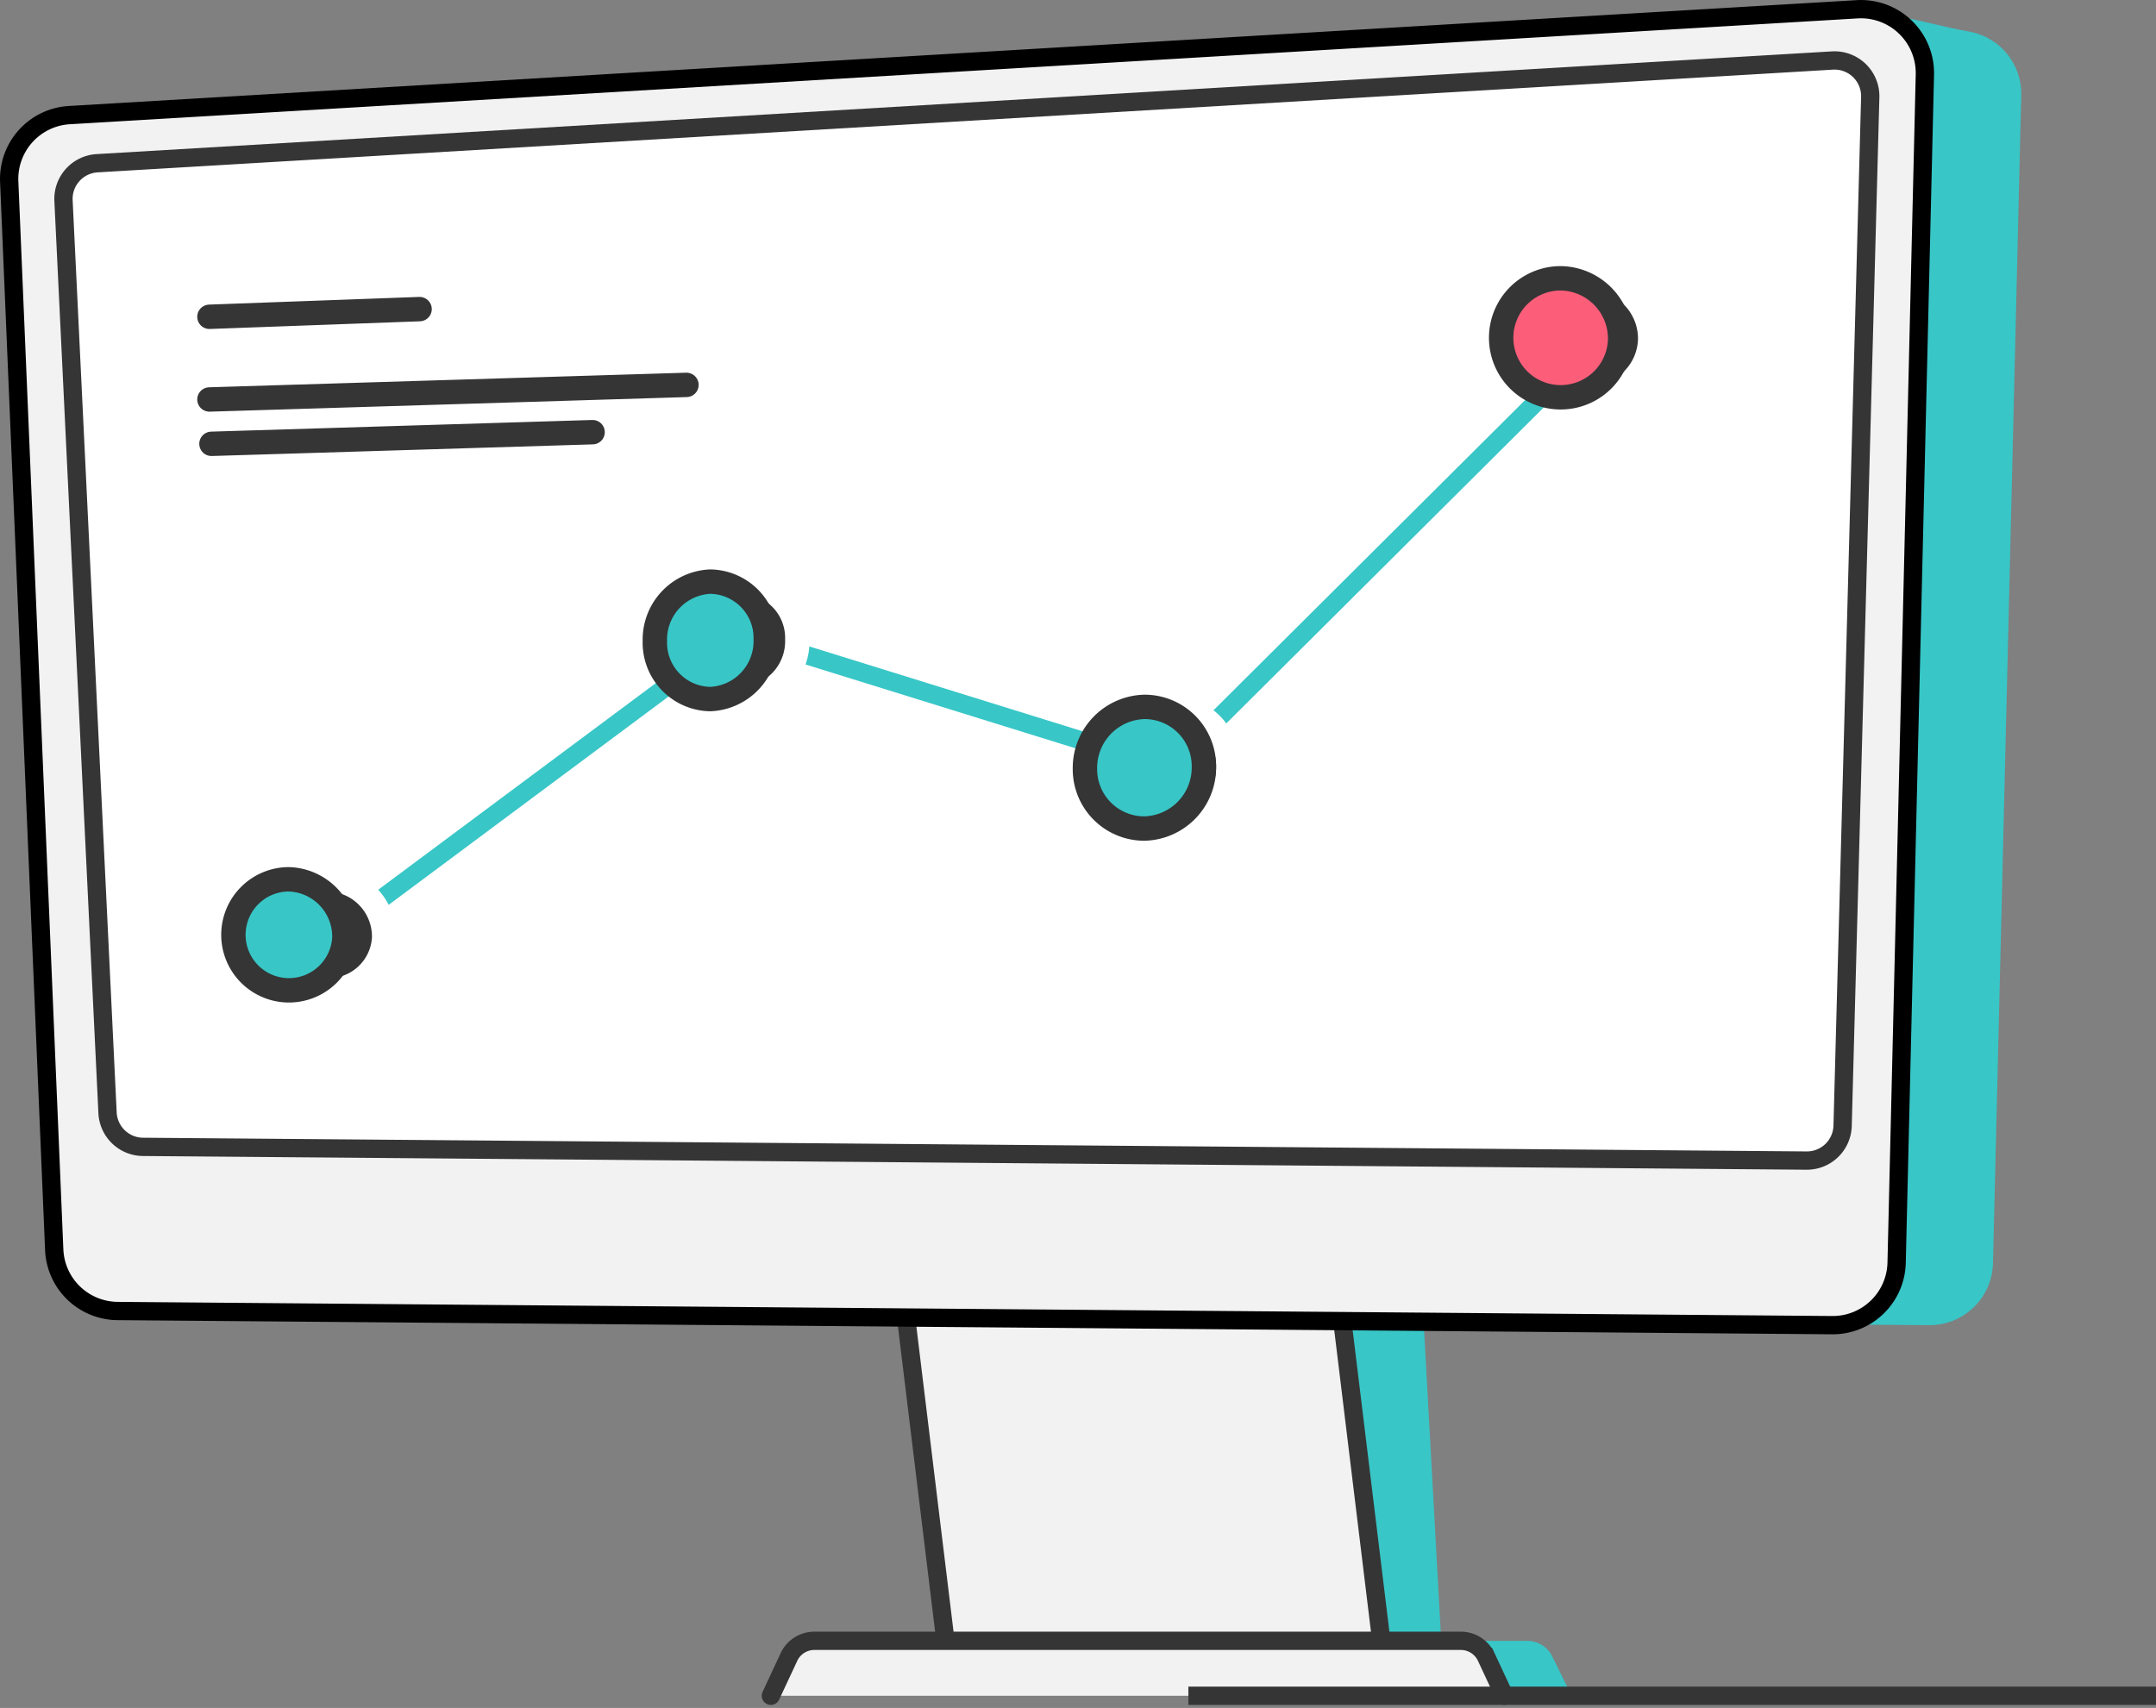
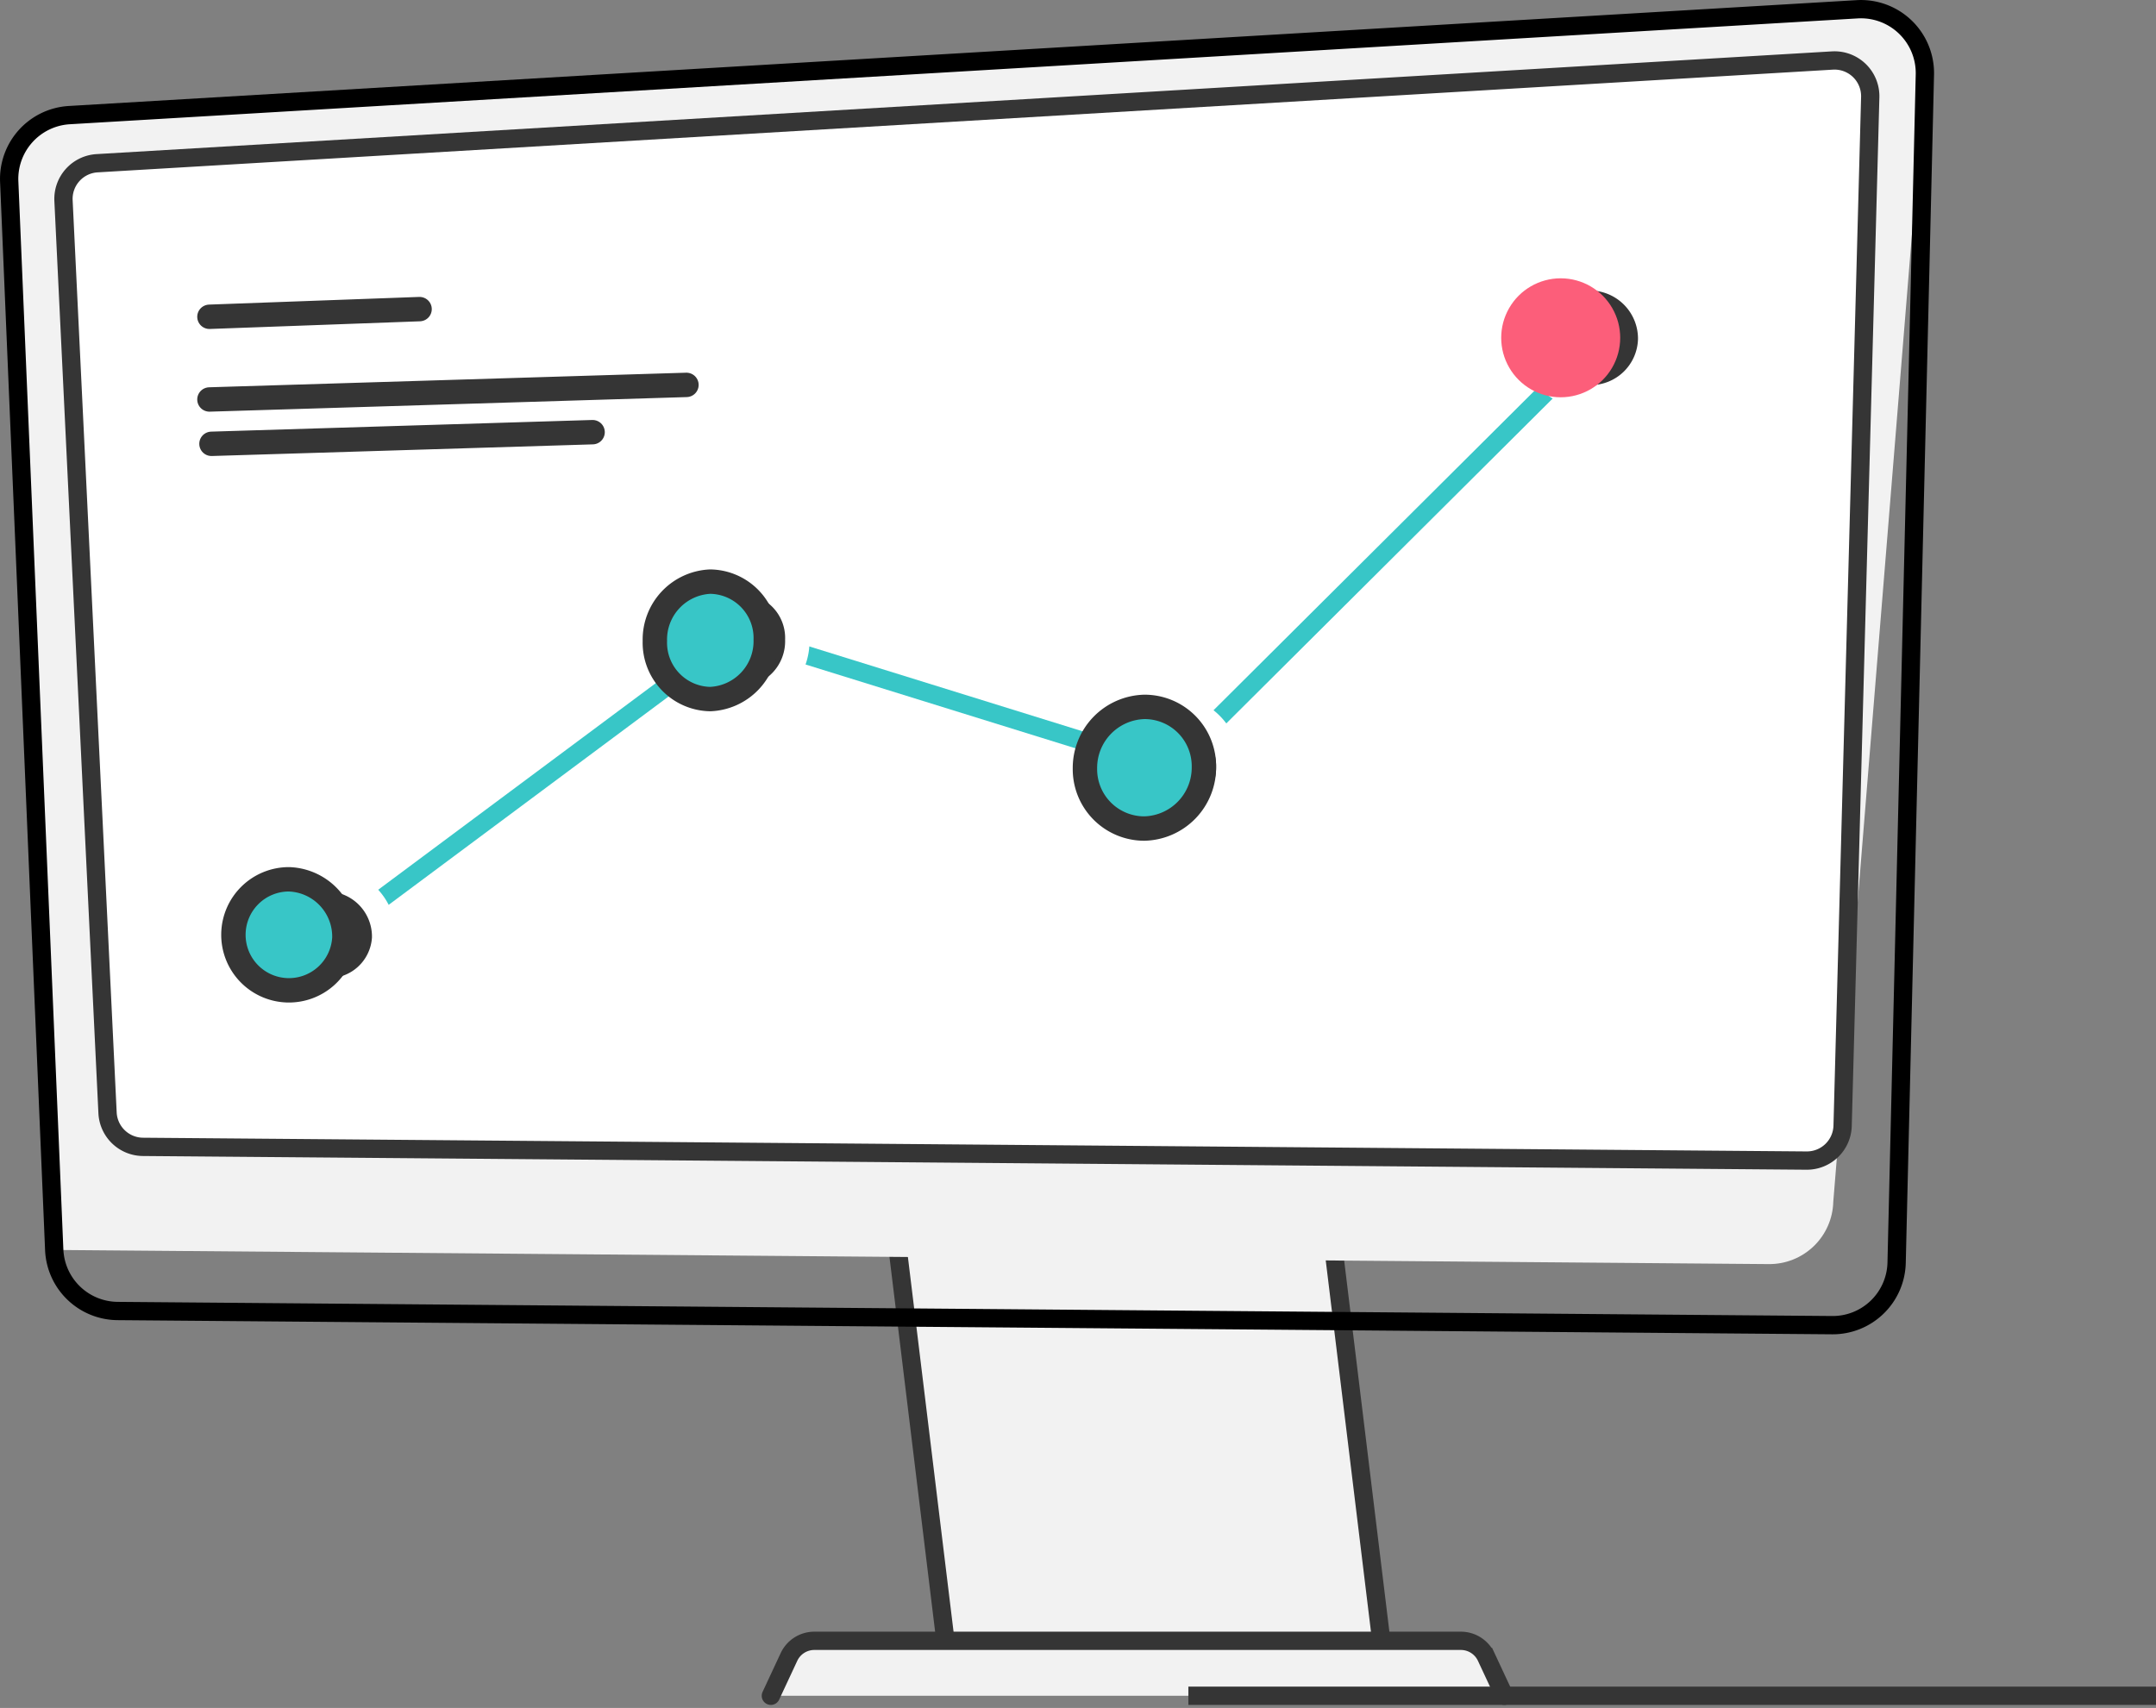
<svg xmlns="http://www.w3.org/2000/svg" xmlns:xlink="http://www.w3.org/1999/xlink" width="353.544" height="280.135" viewBox="0 0 353.544 280.135">
  <rect x="0" y="0" width="353.544" height="280.135" fill="#808080" stroke="none" />
  <defs>
    <clipPath id="clip-path">
      <path id="Tracé_2665" data-name="Tracé 2665" d="M435.943,647.551H415.074a4.586,4.586,0,0,0-4.156,2.646l-2.97,5.7,120.277.334-2.97-6.03a4.586,4.586,0,0,0-4.156-2.646H507l-4.027-72.974-71.314-4.718Z" transform="translate(-407.948 -569.859)" fill="none" />
    </clipPath>
    <linearGradient id="linear-gradient" x1="-0.878" y1="0.799" x2="-0.876" y2="0.799" gradientUnits="objectBoundingBox">
      <stop offset="0" stop-color="#1e91b5" />
      <stop offset="0.002" stop-color="#1e91b5" />
      <stop offset="0.98" stop-color="#38c6c7" />
      <stop offset="1" stop-color="#38c6c7" />
    </linearGradient>
    <clipPath id="clip-path-2">
-       <path id="Tracé_2666" data-name="Tracé 2666" d="M335.361,6.971,59.1,23.063a10.382,10.382,0,0,0-9.856,10.76l7.379,172.359a10.41,10.41,0,0,0,10.39,9.855l281.162,2.283a10.409,10.409,0,0,0,10.57-10.057l4.634-191.719A10.362,10.362,0,0,0,354.89,6.154c-.921-.174-1.845-.332-2.758-.54L339.317,2.7Z" transform="translate(-49.233 -2.704)" fill="none" />
-     </clipPath>
+       </clipPath>
    <linearGradient id="linear-gradient-2" x1="0.042" y1="0.959" x2="0.043" y2="0.959" xlink:href="#linear-gradient" />
    <clipPath id="clip-path-3">
      <rect id="Rectangle_271" data-name="Rectangle 271" width="352.711" height="277.977" fill="none" />
    </clipPath>
    <clipPath id="clip-path-4">
-       <path id="Tracé_2669" data-name="Tracé 2669" d="M305.042,2.019,11.867,19.378A10.486,10.486,0,0,0,2.011,30.315l7.379,175.2A10.487,10.487,0,0,0,19.78,215.53l281.162,2.321a10.486,10.486,0,0,0,10.57-10.223L316.145,12.75A10.487,10.487,0,0,0,305.674,2c-.209,0-.42.006-.632.019" transform="translate(-2 -2)" fill="none" />
+       <path id="Tracé_2669" data-name="Tracé 2669" d="M305.042,2.019,11.867,19.378A10.486,10.486,0,0,0,2.011,30.315l7.379,175.2l281.162,2.321a10.486,10.486,0,0,0,10.57-10.223L316.145,12.75A10.487,10.487,0,0,0,305.674,2c-.209,0-.42.006-.632.019" transform="translate(-2 -2)" fill="none" />
    </clipPath>
    <linearGradient id="linear-gradient-3" x1="0.02" y1="1.216" x2="0.021" y2="1.216" gradientUnits="objectBoundingBox">
      <stop offset="0" stop-color="#fff" />
      <stop offset="0.002" stop-color="#fff" />
      <stop offset="0.98" stop-color="#f2f2f2" />
      <stop offset="1" stop-color="#f2f2f2" />
    </linearGradient>
    <linearGradient id="linear-gradient-4" x1="-0.249" y1="2.246" x2="-0.248" y2="2.246" xlink:href="#linear-gradient" />
    <clipPath id="clip-path-5">
      <path id="Tracé_2683" data-name="Tracé 2683" d="M539.147,344.133a10.012,10.012,0,0,0-9.732,10.092,9.732,9.732,0,0,0,9.732,9.863A10.008,10.008,0,0,0,548.926,354a9.731,9.731,0,0,0-9.641-9.864h-.138" transform="translate(-529.415 -344.132)" fill="none" />
    </clipPath>
    <linearGradient id="linear-gradient-5" x1="-6.22" y1="6.015" x2="-6.208" y2="6.015" xlink:href="#linear-gradient" />
    <clipPath id="clip-path-7">
      <path id="Tracé_2687" data-name="Tracé 2687" d="M743.225,133.982a9.757,9.757,0,1,0,.049,0h-.049" transform="translate(-733.493 -133.982)" fill="none" />
    </clipPath>
    <linearGradient id="linear-gradient-6" x1="-8.67" y1="8.54" x2="-8.658" y2="8.54" gradientUnits="objectBoundingBox">
      <stop offset="0" stop-color="#fc7e01" />
      <stop offset="0.002" stop-color="#fc7e01" />
      <stop offset="0.98" stop-color="#fc5e7a" />
      <stop offset="1" stop-color="#fc5e7a" />
    </linearGradient>
    <clipPath id="clip-path-9">
      <path id="Tracé_2689" data-name="Tracé 2689" d="M121.063,428.7a9.1,9.1,0,1,0,.043,0h-.043" transform="translate(-111.994 -428.698)" fill="none" />
    </clipPath>
    <linearGradient id="linear-gradient-7" x1="-1.261" y1="5.252" x2="-1.248" y2="5.252" xlink:href="#linear-gradient" />
    <clipPath id="clip-path-11">
      <path id="Tracé_2691" data-name="Tracé 2691" d="M327.635,282.726a9.509,9.509,0,0,0-9.069,9.738,9.243,9.243,0,0,0,9.069,9.525,9.5,9.5,0,0,0,9.111-9.738,9.246,9.246,0,0,0-8.986-9.525h-.125" transform="translate(-318.566 -282.725)" fill="none" />
    </clipPath>
    <linearGradient id="linear-gradient-8" x1="-3.862" y1="7.055" x2="-3.85" y2="7.055" xlink:href="#linear-gradient" />
  </defs>
  <g id="Groupe_517" data-name="Groupe 517" transform="translate(330.833 -851.166)">
    <g id="Groupe_516" data-name="Groupe 516" transform="translate(-330 852)">
      <g id="Groupe_491" data-name="Groupe 491" transform="translate(136.449 190.605)">
        <g id="Groupe_490" data-name="Groupe 490" clip-path="url(#clip-path)">
-           <rect id="Rectangle_269" data-name="Rectangle 269" width="142.661" height="147.859" transform="matrix(0.626, -0.78, 0.78, 0.626, -42.17, 52.49)" fill="url(#linear-gradient)" />
-         </g>
+           </g>
      </g>
      <g id="Groupe_493" data-name="Groupe 493" transform="translate(16.467 0.904)">
        <g id="Groupe_492" data-name="Groupe 492" clip-path="url(#clip-path-2)">
          <rect id="Rectangle_270" data-name="Rectangle 270" width="378.982" height="368.834" transform="matrix(0.757, -0.654, 0.654, 0.757, -106.941, 92.219)" fill="url(#linear-gradient-2)" />
        </g>
      </g>
      <g id="Groupe_495" data-name="Groupe 495">
        <g id="Groupe_494" data-name="Groupe 494" clip-path="url(#clip-path-3)">
          <path id="Tracé_2667" data-name="Tracé 2667" d="M505.153,577.62h-71.47l9.84,80.792h71.47Z" transform="translate(-288.626 -384.419)" fill="#f2f2f2" />
          <path id="Tracé_2668" data-name="Tracé 2668" d="M505.153,577.62h-71.47l9.84,80.792h71.47Z" transform="translate(-288.626 -384.419)" fill="none" stroke="#353535" stroke-miterlimit="10" stroke-width="3" />
        </g>
      </g>
      <g id="Groupe_497" data-name="Groupe 497" transform="translate(0.669 0.669)">
        <g id="Groupe_496" data-name="Groupe 496" clip-path="url(#clip-path-4)">
          <rect id="Rectangle_272" data-name="Rectangle 272" width="328.301" height="236.492" transform="translate(-14.681 0.969) rotate(-3.842)" fill="url(#linear-gradient-3)" />
        </g>
      </g>
      <g id="Groupe_499" data-name="Groupe 499" transform="translate(0.669 0.669)">
        <g id="Groupe_529" data-name="Groupe 529">
          <path id="Tracé_2670" data-name="Tracé 2670" d="M9.39,205.513,2.011,30.315a10.486,10.486,0,0,1,9.856-10.937L305.042,2.019a10.487,10.487,0,0,1,11.1,10.731l-4.634,194.878a10.486,10.486,0,0,1-10.57,10.223L19.779,215.53A10.487,10.487,0,0,1,9.39,205.513Z" transform="translate(-2 -2)" fill="none" stroke="#000" stroke-miterlimit="10" stroke-width="3" />
          <path id="Tracé_2671" data-name="Tracé 2671" d="M28.631,50.162a5.861,5.861,0,0,1,5.507-6.154L318.7,27.159a5.861,5.861,0,0,1,6.2,6.018L320.37,201.9a5.861,5.861,0,0,1-5.907,5.693L41.658,205.343a5.861,5.861,0,0,1-5.8-5.557" transform="translate(-19.718 -18.737)" fill="#fff" />
          <path id="Tracé_2672" data-name="Tracé 2672" d="M35.853,199.786,28.631,50.162a5.861,5.861,0,0,1,5.507-6.154L318.7,27.159a5.861,5.861,0,0,1,6.2,6.018L320.37,201.9a5.861,5.861,0,0,1-5.907,5.693L41.658,205.343A5.861,5.861,0,0,1,35.853,199.786Z" transform="translate(-19.718 -18.737)" fill="none" stroke="#353535" stroke-miterlimit="10" stroke-width="3" />
          <path id="Tracé_2673" data-name="Tracé 2673" d="M495.71,811.148l-2.97-6.365a4.587,4.587,0,0,0-4.156-2.647H382.559a4.587,4.587,0,0,0-4.156,2.647l-2.97,6.365" transform="translate(-250.528 -534.509)" fill="#f2f2f2" />
          <path id="Tracé_2674" data-name="Tracé 2674" d="M495.71,811.148l-2.97-6.365a4.587,4.587,0,0,0-4.156-2.647H382.559a4.587,4.587,0,0,0-4.156,2.647l-2.97,6.365" transform="translate(-250.528 -534.509)" fill="none" stroke="#353535" stroke-linecap="round" stroke-miterlimit="10" stroke-width="3" />
          <line id="Ligne_137" data-name="Ligne 137" x1="158.674" transform="translate(193.368 276.639)" fill="#fff" />
          <line id="Ligne_138" data-name="Ligne 138" x1="158.674" transform="translate(193.368 276.639)" fill="none" stroke="#353535" stroke-miterlimit="10" stroke-width="3" />
          <path id="Tracé_2675" data-name="Tracé 2675" d="M158.669,264.416,225.7,214.51l70.727,21.968,69.4-69.1" transform="translate(-106.267 -112.065)" fill="#fff" />
          <path id="Tracé_2676" data-name="Tracé 2676" d="M155.981,261.087l67.648-50.364,70.592,21.927,68.756-68.458,2.124,2.133-70.042,69.737L224.2,214.052,157.779,263.5Z" transform="translate(-104.478 -109.942)" fill="url(#linear-gradient-4)" />
          <path id="Tracé_2677" data-name="Tracé 2677" d="M352.229,292.249a9.5,9.5,0,0,1-9.111,9.738,9.243,9.243,0,0,1-9.069-9.525,9.509,9.509,0,0,1,9.069-9.738,9.238,9.238,0,0,1,9.111,9.524" transform="translate(-222.986 -188.828)" fill="#353535" />
          <path id="Tracé_2678" data-name="Tracé 2678" d="M352.229,292.249a9.5,9.5,0,0,1-9.111,9.738,9.243,9.243,0,0,1-9.069-9.525,9.509,9.509,0,0,1,9.069-9.738A9.238,9.238,0,0,1,352.229,292.249Z" transform="translate(-222.986 -188.828)" fill="none" stroke="#fff" stroke-miterlimit="10" stroke-width="4" />
          <path id="Tracé_2679" data-name="Tracé 2679" d="M149.672,438.307a9.105,9.105,0,1,1-9.111-9.609,9.4,9.4,0,0,1,9.111,9.609" transform="translate(-88.18 -285.977)" fill="#353535" />
          <path id="Tracé_2680" data-name="Tracé 2680" d="M149.672,438.307a9.105,9.105,0,1,1-9.111-9.609A9.4,9.4,0,0,1,149.672,438.307Z" transform="translate(-88.18 -285.977)" fill="none" stroke="#fff" stroke-miterlimit="10" stroke-width="4" />
          <path id="Tracé_2681" data-name="Tracé 2681" d="M560.884,354a10.008,10.008,0,0,1-9.779,10.093,9.731,9.731,0,0,1-9.732-9.863,10.012,10.012,0,0,1,9.732-10.092A9.728,9.728,0,0,1,560.884,354" transform="translate(-360.965 -229.697)" fill="#353535" />
          <path id="Tracé_2682" data-name="Tracé 2682" d="M560.884,354a10.008,10.008,0,0,1-9.779,10.093,9.731,9.731,0,0,1-9.732-9.863,10.012,10.012,0,0,1,9.732-10.092A9.728,9.728,0,0,1,560.884,354Z" transform="translate(-360.965 -229.697)" fill="none" stroke="#fff" stroke-miterlimit="10" stroke-width="4" />
        </g>
      </g>
      <g id="Groupe_501" data-name="Groupe 501" transform="translate(177.077 115.104)">
        <g id="Groupe_500" data-name="Groupe 500" clip-path="url(#clip-path-5)">
          <rect id="Rectangle_274" data-name="Rectangle 274" width="27.801" height="27.721" transform="translate(-9.743 12.269) rotate(-51.546)" fill="url(#linear-gradient-5)" />
        </g>
      </g>
      <g id="Groupe_503" data-name="Groupe 503">
        <g id="Groupe_502" data-name="Groupe 502" clip-path="url(#clip-path-3)">
          <path id="Tracé_2684" data-name="Tracé 2684" d="M548.926,354a10.008,10.008,0,0,1-9.779,10.093,9.731,9.731,0,0,1-9.732-9.863,10.012,10.012,0,0,1,9.732-10.092A9.728,9.728,0,0,1,548.926,354Z" transform="translate(-352.338 -229.028)" fill="none" stroke="#353535" stroke-miterlimit="10" stroke-width="4" />
          <path id="Tracé_2685" data-name="Tracé 2685" d="M767.714,143.935a9.758,9.758,0,1,1-9.779-9.953,9.9,9.9,0,0,1,9.779,9.953" transform="translate(-497.946 -89.168)" fill="#353535" />
          <path id="Tracé_2686" data-name="Tracé 2686" d="M767.714,143.935a9.758,9.758,0,1,1-9.779-9.953A9.9,9.9,0,0,1,767.714,143.935Z" transform="translate(-497.946 -89.168)" fill="none" stroke="#fff" stroke-miterlimit="10" stroke-width="4" />
        </g>
      </g>
      <g id="Groupe_505" data-name="Groupe 505" transform="translate(245.337 44.814)">
        <g id="Groupe_504" data-name="Groupe 504" clip-path="url(#clip-path-7)">
          <rect id="Rectangle_276" data-name="Rectangle 276" width="27.817" height="27.759" transform="translate(-9.809 11.804) rotate(-50.274)" fill="url(#linear-gradient-6)" />
        </g>
      </g>
      <g id="Groupe_507" data-name="Groupe 507">
        <g id="Groupe_506" data-name="Groupe 506" clip-path="url(#clip-path-3)">
-           <path id="Tracé_2688" data-name="Tracé 2688" d="M753,143.935a9.758,9.758,0,1,1-9.779-9.953A9.9,9.9,0,0,1,753,143.935Z" transform="translate(-488.156 -89.168)" fill="none" stroke="#353535" stroke-miterlimit="10" stroke-width="4" />
-         </g>
+           </g>
      </g>
      <g id="Groupe_509" data-name="Groupe 509" transform="translate(37.459 143.39)">
        <g id="Groupe_508" data-name="Groupe 508" clip-path="url(#clip-path-9)">
          <rect id="Rectangle_278" data-name="Rectangle 278" width="26.435" height="26.294" transform="translate(-9.469 11.394) rotate(-50.274)" fill="url(#linear-gradient-7)" />
        </g>
      </g>
      <g id="Groupe_511" data-name="Groupe 511">
        <g id="Groupe_510" data-name="Groupe 510" clip-path="url(#clip-path-3)">
          <path id="Tracé_2690" data-name="Tracé 2690" d="M130.174,438.307a9.105,9.105,0,1,1-9.111-9.609A9.4,9.4,0,0,1,130.174,438.307Z" transform="translate(-74.535 -285.308)" fill="none" stroke="#353535" stroke-miterlimit="10" stroke-width="4" />
        </g>
      </g>
      <g id="Groupe_513" data-name="Groupe 513" transform="translate(106.553 94.565)">
        <g id="Groupe_512" data-name="Groupe 512" clip-path="url(#clip-path-11)">
          <rect id="Rectangle_280" data-name="Rectangle 280" width="26.509" height="26.509" transform="translate(-9.655 9.655) rotate(-45)" fill="url(#linear-gradient-8)" />
        </g>
      </g>
      <g id="Groupe_515" data-name="Groupe 515">
        <g id="Groupe_514" data-name="Groupe 514" clip-path="url(#clip-path-3)">
          <path id="Tracé_2692" data-name="Tracé 2692" d="M336.745,292.249a9.5,9.5,0,0,1-9.111,9.738,9.243,9.243,0,0,1-9.069-9.525,9.509,9.509,0,0,1,9.069-9.738A9.238,9.238,0,0,1,336.745,292.249Z" transform="translate(-212.012 -188.159)" fill="none" stroke="#353535" stroke-miterlimit="10" stroke-width="4" />
-           <line id="Ligne_139" data-name="Ligne 139" y1="2.392" x2="78.222" transform="translate(33.51 62.296)" fill="#fff" />
          <line id="Ligne_140" data-name="Ligne 140" y1="2.392" x2="78.222" transform="translate(33.51 62.296)" fill="none" stroke="#353535" stroke-linecap="round" stroke-miterlimit="10" stroke-width="4" />
          <line id="Ligne_141" data-name="Ligne 141" y1="1.911" x2="62.498" transform="translate(33.844 70.051)" fill="#fff" />
          <line id="Ligne_142" data-name="Ligne 142" y1="1.911" x2="62.498" transform="translate(33.844 70.051)" fill="none" stroke="#353535" stroke-linecap="round" stroke-miterlimit="10" stroke-width="4" />
          <line id="Ligne_143" data-name="Ligne 143" y1="1.258" x2="34.46" transform="translate(33.51 49.867)" fill="#fff" />
          <line id="Ligne_144" data-name="Ligne 144" y1="1.258" x2="34.46" transform="translate(33.51 49.867)" fill="none" stroke="#353535" stroke-linecap="round" stroke-miterlimit="10" stroke-width="4" />
        </g>
      </g>
    </g>
  </g>
</svg>